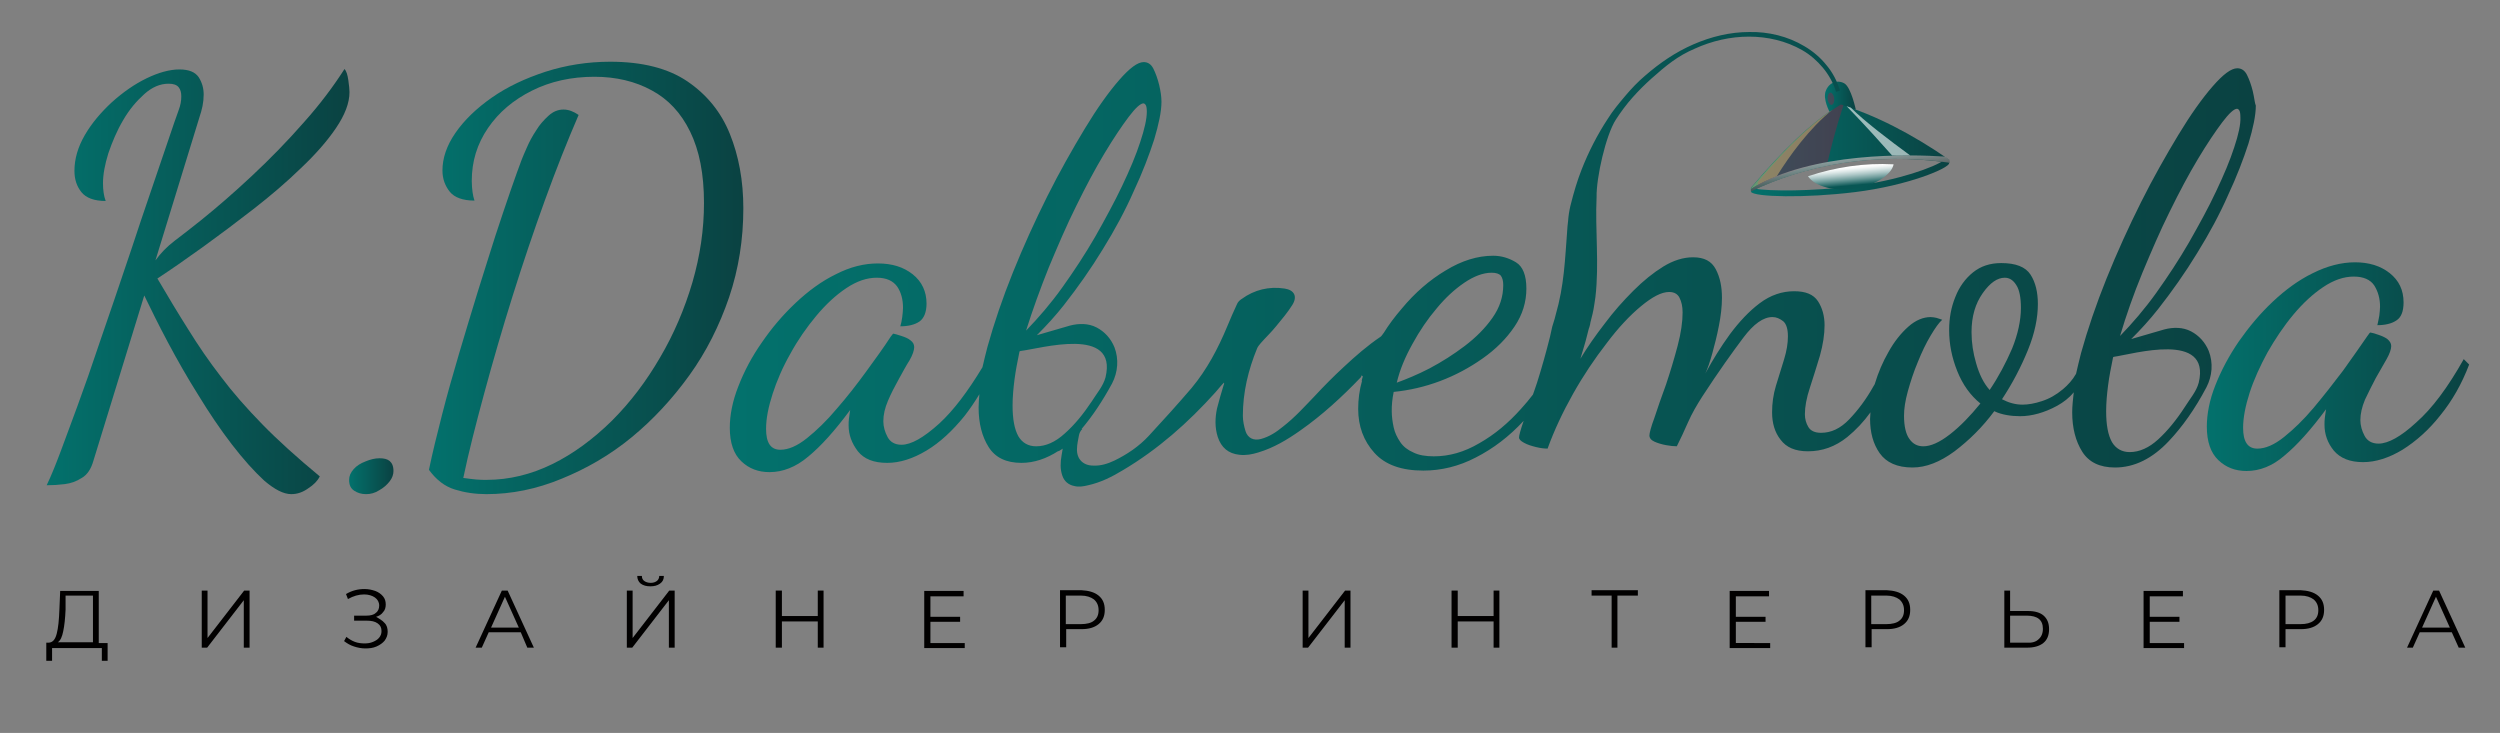
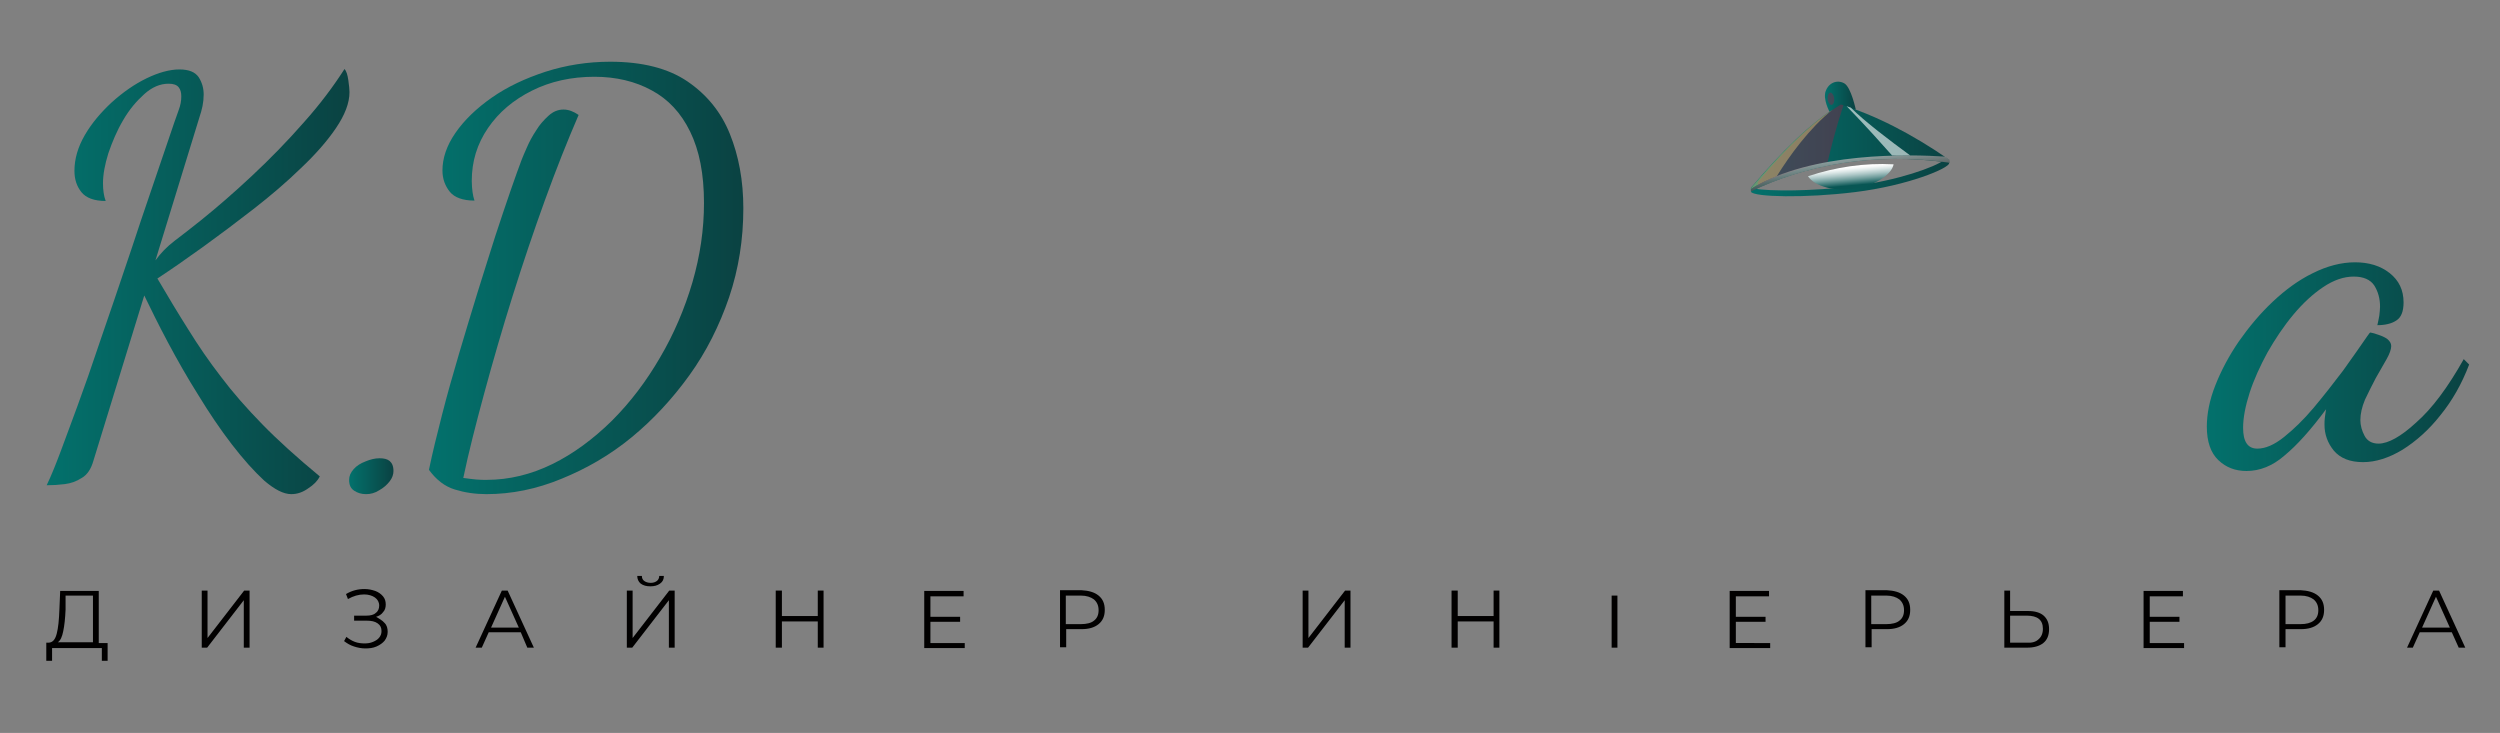
<svg xmlns="http://www.w3.org/2000/svg" version="1.1" id="Слой_1" x="0px" y="0px" viewBox="0 0 648.1 190" style="enable-background:new 0 0 648.1 190;" xml:space="preserve">
  <rect x="0" y="0" width="648.1" height="190" fill="#808080" stroke="none" />
  <style type="text/css">
	.st0{fill:#010000;}
	.st1{fill:url(#SVGID_1_);}
	.st2{fill:url(#SVGID_00000134955411431147126660000001433691765191873922_);}
	.st3{fill:url(#SVGID_00000007421052391949038220000015117203020490891398_);}
	.st4{fill:url(#SVGID_00000044146080242260701200000010183329171142262705_);}
	.st5{fill:url(#SVGID_00000134246535729184926120000006272560047594811265_);}
	.st6{fill:url(#SVGID_00000017510503561231106100000010465063808026468021_);}
	.st7{fill:url(#SVGID_00000089563604495816920980000007016521843618474679_);}
	.st8{fill:url(#SVGID_00000150818190144085498660000012736994106174036135_);}
	.st9{opacity:0.4;fill:#9A1D44;}
	.st10{opacity:0.6;}
	.st11{fill:#FFFFFF;}
	.st12{opacity:0.4;fill:#FFD57A;}
	.st13{opacity:0.79;fill:url(#SVGID_00000155113643453756722170000000003586124501507460_);}
	.st14{fill:url(#SVGID_00000137854178322355416150000013019957516562077864_);}
</style>
  <g>
    <g>
      <path class="st0" d="M27.9,166.6v4.7h-1.5v-3.3H13.5l0,3.3h-1.5l0-4.7h0.7c1-0.1,1.6-0.8,2-2.3c0.4-1.5,0.6-3.6,0.7-6.3l0.2-4.8    h10v13.5H27.9z M16.4,163.6c-0.3,1.5-0.7,2.4-1.4,2.9h9.1v-12.1h-7.1L17,158C16.9,160.3,16.7,162.2,16.4,163.6z" />
      <path class="st0" d="M52.3,153.1h1.5v12.3l9.5-12.3h1.4v14.8h-1.5v-12.3l-9.5,12.3h-1.4V153.1z" />
      <path class="st0" d="M99.7,161.5c0.6,0.6,0.8,1.4,0.8,2.3c0,0.9-0.3,1.6-0.8,2.3c-0.5,0.6-1.2,1.1-2.1,1.5s-1.9,0.5-2.9,0.5    c-1,0-2-0.2-2.9-0.5c-1-0.3-1.8-0.8-2.6-1.4l0.6-1.1c0.6,0.5,1.4,1,2.2,1.3c0.8,0.3,1.7,0.4,2.5,0.4c0.8,0,1.5-0.1,2.2-0.4    c0.7-0.3,1.2-0.6,1.6-1.1c0.4-0.5,0.6-1,0.6-1.7c0-0.9-0.3-1.5-1-2c-0.7-0.5-1.6-0.7-2.9-0.7h-3.2v-1.3H95c1,0,1.9-0.2,2.4-0.7    c0.6-0.4,0.9-1.1,0.9-1.9c0-0.9-0.4-1.6-1.1-2.1c-0.7-0.5-1.7-0.8-2.8-0.8c-0.7,0-1.4,0.1-2.1,0.3c-0.7,0.2-1.4,0.5-2.1,0.9    l-0.5-1.3c1.5-0.9,3.1-1.3,4.8-1.3c1,0,1.9,0.2,2.8,0.5c0.8,0.3,1.5,0.8,2,1.4c0.5,0.6,0.7,1.3,0.7,2.1c0,0.8-0.2,1.5-0.7,2    c-0.4,0.6-1.1,1-1.8,1.2C98.3,160.4,99.1,160.8,99.7,161.5z" />
      <path class="st0" d="M135,163.9h-8.3l-1.8,4h-1.6l6.8-14.8h1.5l6.8,14.8h-1.7L135,163.9z M134.5,162.7l-3.6-8l-3.6,8H134.5z" />
      <path class="st0" d="M162.5,153.1h1.5v12.3l9.5-12.3h1.4v14.8h-1.5v-12.3l-9.5,12.3h-1.4V153.1z M166.1,151.3    c-0.6-0.5-0.9-1.2-0.9-2h1.2c0,0.6,0.2,1,0.6,1.3c0.4,0.3,1,0.5,1.7,0.5c0.7,0,1.2-0.2,1.6-0.5c0.4-0.3,0.6-0.8,0.6-1.3h1.2    c0,0.9-0.3,1.5-1,2s-1.5,0.7-2.5,0.7C167.6,152,166.8,151.8,166.1,151.3z" />
      <path class="st0" d="M213.5,153.1v14.8h-1.5v-6.8h-9.3v6.8h-1.6v-14.8h1.6v6.6h9.3v-6.6H213.5z" />
      <path class="st0" d="M250.1,166.6v1.4h-10.5v-14.8h10.2v1.4h-8.6v5.3h7.7v1.3h-7.7v5.5H250.1z" />
      <path class="st0" d="M284.8,154.4c1.1,0.9,1.6,2.1,1.6,3.7c0,1.6-0.5,2.8-1.6,3.7c-1.1,0.9-2.6,1.3-4.4,1.3h-4v4.7h-1.6v-14.8h5.5    C282.2,153.1,283.7,153.5,284.8,154.4z M283.6,160.9c0.8-0.6,1.2-1.5,1.2-2.7c0-1.2-0.4-2.1-1.2-2.8c-0.8-0.6-1.9-1-3.4-1h-3.9    v7.4h3.9C281.7,161.8,282.9,161.5,283.6,160.9z" />
      <path class="st0" d="M337.7,153.1h1.5v12.3l9.5-12.3h1.4v14.8h-1.5v-12.3l-9.5,12.3h-1.4V153.1z" />
      <path class="st0" d="M388.7,153.1v14.8h-1.5v-6.8h-9.3v6.8h-1.6v-14.8h1.6v6.6h9.3v-6.6H388.7z" />
-       <path class="st0" d="M424.5,154.4h-5.2v13.5h-1.5v-13.5h-5.2v-1.4h12V154.4z" />
+       <path class="st0" d="M424.5,154.4h-5.2v13.5h-1.5v-13.5h-5.2h12V154.4z" />
      <path class="st0" d="M458.9,166.6v1.4h-10.5v-14.8h10.2v1.4H450v5.3h7.7v1.3H450v5.5H458.9z" />
      <path class="st0" d="M493.6,154.4c1.1,0.9,1.6,2.1,1.6,3.7c0,1.6-0.5,2.8-1.6,3.7s-2.6,1.3-4.4,1.3h-4v4.7h-1.6v-14.8h5.5    C491,153.1,492.5,153.5,493.6,154.4z M492.4,160.9c0.8-0.6,1.2-1.5,1.2-2.7c0-1.2-0.4-2.1-1.2-2.8c-0.8-0.6-1.9-1-3.4-1h-3.9v7.4    h3.9C490.5,161.8,491.7,161.5,492.4,160.9z" />
      <path class="st0" d="M529.8,159.6c0.9,0.8,1.4,1.9,1.4,3.5c0,1.6-0.5,2.8-1.5,3.6c-1,0.8-2.4,1.2-4.2,1.2h-5.9v-14.8h1.5v5.3h4.7    C527.5,158.4,528.9,158.8,529.8,159.6z M528.5,165.7c0.7-0.6,1.1-1.5,1.1-2.7c0-2.3-1.4-3.4-4.2-3.4h-4.3v7h4.3    C526.8,166.7,527.8,166.4,528.5,165.7z" />
      <path class="st0" d="M566.2,166.6v1.4h-10.5v-14.8h10.2v1.4h-8.6v5.3h7.7v1.3h-7.7v5.5H566.2z" />
      <path class="st0" d="M600.9,154.4c1.1,0.9,1.6,2.1,1.6,3.7c0,1.6-0.5,2.8-1.6,3.7c-1.1,0.9-2.6,1.3-4.4,1.3h-4v4.7h-1.6v-14.8h5.5    C598.3,153.1,599.8,153.5,600.9,154.4z M599.8,160.9c0.8-0.6,1.2-1.5,1.2-2.7c0-1.2-0.4-2.1-1.2-2.8c-0.8-0.6-1.9-1-3.4-1h-3.9    v7.4h3.9C597.9,161.8,599,161.5,599.8,160.9z" />
      <path class="st0" d="M635.6,163.9h-8.3l-1.8,4H624l6.8-14.8h1.5l6.8,14.8h-1.7L635.6,163.9z M635.1,162.7l-3.6-8l-3.6,8H635.1z" />
    </g>
    <g>
      <g>
        <linearGradient id="SVGID_1_" gradientUnits="userSpaceOnUse" x1="12.065" y1="73.003" x2="90.545" y2="73.003">
          <stop offset="0" style="stop-color:#03716C" />
          <stop offset="1" style="stop-color:#0A4242" />
        </linearGradient>
        <path class="st1" d="M75.5,128.1c-2,0-4.3-1.2-7-3.5c-2.6-2.4-5.4-5.5-8.4-9.4c-3-3.9-5.9-8.2-8.7-12.8     c-2.9-4.6-5.5-9.2-7.9-13.7c-2.4-4.5-4.4-8.6-6.1-12.1l-13.2,42.9c-0.6,2.1-1.6,3.6-3,4.4c-1.4,0.9-2.8,1.4-4.4,1.6     c-1.6,0.2-3.2,0.3-4.7,0.3c1.2-2.5,2.4-5.5,3.6-8.7c1.2-3.3,2.7-7.2,4.4-11.9c1.7-4.6,3.7-10.3,5.9-16.9c2.3-6.6,5-14.6,8.1-23.8     C37.2,55,41,44.2,45.2,31.7c0.3-0.7,0.6-1.8,1.1-3.1c0.5-1.3,0.7-2.5,0.7-3.6c0-1-0.2-1.8-0.7-2.4c-0.5-0.6-1.3-0.9-2.6-0.9     c-2.2,0-4.3,0.9-6.3,2.7c-2,1.8-3.9,4-5.5,6.8c-1.6,2.7-2.8,5.6-3.8,8.5c-0.9,2.9-1.4,5.5-1.4,7.8c0,1.7,0.2,3.3,0.7,4.6     c-3,0-5.1-0.8-6.3-2.3c-1.2-1.5-1.8-3.3-1.8-5.5c0-3.1,0.9-6.2,2.7-9.3c1.8-3.1,4.2-5.9,7-8.5c2.9-2.6,5.9-4.7,9-6.2     c3.1-1.5,6-2.3,8.5-2.3c2.5,0,4.1,0.7,5,2c0.9,1.4,1.3,2.9,1.3,4.5c0,1-0.1,2-0.3,3c-0.2,1-0.5,2-0.8,2.9L40.3,67.5     c1.3-1.8,2.9-3.5,5-5.1c2-1.5,4.3-3.3,6.8-5.3c4.1-3.3,8.5-7.1,13.2-11.5c4.7-4.4,9.2-9,13.4-13.8c4.3-4.8,7.8-9.5,10.6-13.9     c0.5,0.5,0.8,1.5,1,2.9c0.2,1.4,0.3,2.4,0.3,3.1c0,2.8-1.2,5.9-3.5,9.3c-2.3,3.4-5.3,6.8-9.1,10.4c-3.7,3.6-7.8,7.1-12.3,10.6     c-4.5,3.5-8.9,6.8-13.2,9.9c-4.3,3.1-8.2,5.8-11.7,8.1c2.7,4.6,5.4,9.1,8,13.2c2.6,4.2,5.4,8.3,8.5,12.3c3,4,6.6,8.1,10.7,12.3     c4.1,4.2,9.1,8.7,14.9,13.5c-0.6,1.2-1.6,2.2-3,3.1C78.5,127.6,77.1,128.1,75.5,128.1z" />
        <linearGradient id="SVGID_00000026161165164143980980000011089647417065080722_" gradientUnits="userSpaceOnUse" x1="90.545" y1="123.434" x2="102.01" y2="123.434">
          <stop offset="0" style="stop-color:#03716C" />
          <stop offset="1" style="stop-color:#0A4242" />
        </linearGradient>
        <path style="fill:url(#SVGID_00000026161165164143980980000011089647417065080722_);" d="M94.9,128.1c-1.2,0-2.2-0.3-3.1-0.9     c-0.9-0.6-1.3-1.5-1.3-2.8c0-1,0.4-1.9,1.2-2.8c0.8-0.9,1.8-1.5,3.1-2c1.2-0.5,2.4-0.8,3.6-0.8c1.1,0,2,0.2,2.6,0.7     c0.6,0.5,1,1.3,1,2.6c0,0.9-0.3,1.8-1,2.7c-0.7,0.9-1.6,1.7-2.7,2.3C97.2,127.8,96.1,128.1,94.9,128.1z" />
      </g>
      <linearGradient id="SVGID_00000103261526885296441120000004927169080403200413_" gradientUnits="userSpaceOnUse" x1="111.313" y1="72.16" x2="192.657" y2="72.16">
        <stop offset="0" style="stop-color:#03716C" />
        <stop offset="1" style="stop-color:#0A4242" />
      </linearGradient>
      <path style="fill:url(#SVGID_00000103261526885296441120000004927169080403200413_);" d="M126.1,128.1c-2.9,0-5.6-0.4-8.2-1.2    c-2.6-0.8-4.8-2.5-6.7-5.1c0.9-4.4,2.1-9.2,3.4-14.3c1.3-5.1,2.8-10.4,4.4-15.8c1.6-5.4,3.2-10.7,4.8-15.9    c1.6-5.2,3.2-10.1,4.6-14.6c1.5-4.5,2.8-8.5,4-11.9c1.2-3.4,2.1-6,2.8-7.8c0.3-0.7,0.7-1.8,1.4-3.3c0.6-1.4,1.4-2.9,2.4-4.4    c0.9-1.5,2-2.7,3.2-3.8c1.2-1.1,2.5-1.6,3.9-1.6c1.3,0,2.6,0.5,3.9,1.4c-2.9,6.7-5.8,14-8.7,22s-5.7,16.3-8.4,24.9    s-5.1,16.9-7.3,25c-2.2,8.1-4.1,15.5-5.5,22.2c1.3,0.2,2.4,0.3,3.3,0.4c0.9,0.1,1.8,0.1,2.7,0.1c5.9,0,11.6-1.4,17.1-4.1    c5.5-2.7,10.6-6.5,15.4-11.2c4.8-4.8,8.9-10.2,12.5-16.4c3.6-6.1,6.4-12.7,8.4-19.5c2-6.9,3-13.7,3-20.6c0-7.5-1.2-13.6-3.6-18.5    c-2.4-4.9-5.7-8.4-10-10.7c-4.2-2.3-9.2-3.5-14.8-3.5c-6,0-11.4,1.2-16.2,3.6c-4.8,2.4-8.6,5.6-11.4,9.7    c-2.8,4.1-4.2,8.6-4.2,13.7c0,1.1,0.1,2.1,0.2,2.9c0.1,0.8,0.3,1.6,0.5,2.2c-3,0-5.2-0.8-6.4-2.3c-1.2-1.5-1.9-3.3-1.9-5.5    c0-3.2,1.1-6.5,3.4-9.8c2.3-3.3,5.4-6.3,9.4-9.1c4-2.8,8.7-5,13.9-6.7c5.3-1.7,10.9-2.6,16.8-2.6c8.3,0,15,1.7,20,5.1    c5,3.4,8.7,7.9,11,13.6c2.3,5.7,3.5,12.1,3.5,19.3c0,8-1.2,15.7-3.7,23.1c-2.5,7.3-5.9,14.1-10.3,20.2c-4.4,6.1-9.4,11.5-15,16.1    c-5.6,4.6-11.7,8.1-18.1,10.7C139.1,126.8,132.6,128.1,126.1,128.1z" />
      <linearGradient id="SVGID_00000143604250730750956260000010062643544886915996_" gradientUnits="userSpaceOnUse" x1="572.106" y1="95.095" x2="640.285" y2="95.095">
        <stop offset="0" style="stop-color:#03716C" />
        <stop offset="1" style="stop-color:#0A4242" />
      </linearGradient>
      <path style="fill:url(#SVGID_00000143604250730750956260000010062643544886915996_);" d="M582.4,122.1c-2.9,0-5.3-0.9-7.3-2.8    c-2-1.9-3-4.8-3-8.7c0-3.3,0.7-6.9,2.2-10.7c1.5-3.8,3.5-7.6,6.1-11.4c2.6-3.7,5.5-7.2,8.8-10.3c3.3-3.1,6.7-5.6,10.4-7.4    c3.6-1.8,7.3-2.8,10.9-2.8c3.6,0,6.6,0.9,9,2.8c2.4,1.9,3.6,4.4,3.6,7.6c0,2.3-0.6,3.9-1.9,4.7c-1.2,0.8-2.9,1.2-4.9,1.2    c0.2-0.7,0.3-1.5,0.5-2.4c0.1-0.9,0.2-1.7,0.2-2.4c0-2.1-0.5-3.9-1.5-5.5c-1-1.5-2.8-2.3-5.3-2.3c-2.6,0-5.2,0.9-7.9,2.7    c-2.7,1.8-5.3,4.2-7.8,7.2c-2.5,3-4.7,6.3-6.7,9.8c-1.9,3.5-3.5,7-4.6,10.4c-1.1,3.4-1.7,6.5-1.7,9.1c0,3.6,1.2,5.4,3.7,5.4    c2.1,0,4.4-1,6.9-3c2.5-2,5.1-4.5,7.7-7.6c2.6-3.1,5.1-6.3,7.6-9.6c2.4-3.3,4.5-6.4,6.4-9.1c0.4-0.6,0.6-0.8,0.7-0.8    c0.6,0.1,1.3,0.3,2.1,0.6c0.9,0.3,1.6,0.6,2.3,1.1c0.6,0.5,1,1.1,1,1.8c0,0.8-0.4,2-1.2,3.4c-0.8,1.4-1.8,3.1-2.8,4.9    c-1,1.9-1.9,3.7-2.8,5.6c-0.8,1.9-1.2,3.7-1.2,5.3c0,1.4,0.4,2.8,1.1,4.1c0.7,1.3,1.9,2,3.6,2c2.5,0,5.8-1.8,9.8-5.5    c4.1-3.6,8.2-9.1,12.3-16.4l1.4,1.4c-1.9,5-4.4,9.4-7.5,13.2c-3,3.8-6.3,6.7-9.8,8.9c-3.5,2.1-6.9,3.2-10.2,3.2    c-3.4,0-5.9-1-7.6-3c-1.6-2-2.4-4.2-2.4-6.7c0-0.6,0-1.2,0.1-1.9c0.1-0.7,0.2-1.4,0.3-2.1c-4,5.4-7.6,9.4-10.9,12.1    C589.1,120.8,585.8,122.1,582.4,122.1z" />
      <g>
        <g>
          <linearGradient id="SVGID_00000055701615653885802420000003798865133882387375_" gradientUnits="userSpaceOnUse" x1="473.039" y1="25.138" x2="481.057" y2="25.138">
            <stop offset="0" style="stop-color:#03716C" />
            <stop offset="1" style="stop-color:#0A4242" />
          </linearGradient>
          <path style="fill:url(#SVGID_00000055701615653885802420000003798865133882387375_);" d="M478.1,21.6c-1.8-1-4-0.2-4.8,2      c-0.8,2.1,1,5.4,1,5.4l6.8-0.6C481.1,28.5,479.9,22.6,478.1,21.6z" />
          <linearGradient id="SVGID_00000163756863804716032640000004847284854013437831_" gradientUnits="userSpaceOnUse" x1="453.95" y1="46.184" x2="505.413" y2="46.184">
            <stop offset="0" style="stop-color:#03716C" />
            <stop offset="1" style="stop-color:#0A4242" />
          </linearGradient>
          <path style="fill:url(#SVGID_00000163756863804716032640000004847284854013437831_);" d="M504,41.5c-2.4,1.8-11.9,5.3-23.8,6.8      c-10.5,1.3-21.4,1.3-25.5,0.6c-0.6,0.5-0.8,0.8-0.8,0.8c0.7,1.4,14.1,1.7,27,0.1c13.8-1.7,24.4-6.2,24.4-7.5      C505.4,42.2,504.9,41.9,504,41.5z" />
          <linearGradient id="SVGID_00000040565624733013237880000007530660955326459536_" gradientUnits="userSpaceOnUse" x1="473.9" y1="131.175" x2="470.956" y2="115.992" gradientTransform="matrix(0.995 9.776635e-02 -9.528095e-02 0.97 21.631 -120.286)">
            <stop offset="0.347" style="stop-color:#085654" />
            <stop offset="0.37" style="stop-color:#206665" />
            <stop offset="0.453" style="stop-color:#6E9C9B" />
            <stop offset="0.527" style="stop-color:#ACC6C6" />
            <stop offset="0.589" style="stop-color:#D9E5E5" />
            <stop offset="0.636" style="stop-color:#F5F8F8" />
            <stop offset="0.664" style="stop-color:#FFFFFF" />
          </linearGradient>
          <path style="fill:url(#SVGID_00000040565624733013237880000007530660955326459536_);" d="M468.7,45.7c1.9,2.8,7.4,4,12.3,3.2      c5-0.8,9.4-3.6,9.9-6.3C483.3,42.2,475.9,43.3,468.7,45.7z" />
          <linearGradient id="SVGID_00000004506902117011386130000015805168708782213256_" gradientUnits="userSpaceOnUse" x1="453.919" y1="38.373" x2="505.413" y2="38.373">
            <stop offset="0" style="stop-color:#03716C" />
            <stop offset="1" style="stop-color:#0A4242" />
          </linearGradient>
          <path style="fill:url(#SVGID_00000004506902117011386130000015805168708782213256_);" d="M505.3,41.4      c-9.5-6.6-19.4-11.7-28.2-14.3c-7.7,4.6-15.4,12.4-23.2,21.6c0,0.2,0,0.7,0,0.9c13.7-6.6,31.4-10.3,51.5-7.4L505.3,41.4z" />
          <path class="st9" d="M477.9,27.3c-0.2-0.1-0.5-0.2-0.7-0.2c-7.1,4.3-14.3,11.5-21.5,20.1c0,0.2,0,0.6,0,0.9      c5.4-2.6,11.4-4.7,18.1-6.1C475.9,33,477.6,28.3,477.9,27.3z" />
          <g class="st10">
            <path class="st11" d="M495.2,40.3c-5.2-3.8-11.8-8.8-15.4-12.4c-0.4-0.1-0.8-0.3-1.1-0.4c5.6,5.8,9.3,10,11.8,12.8       C492.1,40.4,493.7,40.3,495.2,40.3z" />
          </g>
          <path class="st12" d="M453.9,49c2.1-1.3,4.3-2.4,6.7-3.3c3.3-5.3,8.4-12.4,14.5-17.3c-7.1,4.7-14.1,12-21.2,20.4      c0,0.1,0,0.3,0,0.4C453.9,49.1,453.9,49,453.9,49z" />
          <linearGradient id="SVGID_00000080922655853797475720000006841213203914825903_" gradientUnits="userSpaceOnUse" x1="473.743" y1="140.244" x2="470.579" y2="125.565" gradientTransform="matrix(0.995 0.104 -0.104 0.995 23.793 -137.342)">
            <stop offset="0" style="stop-color:#000000" />
            <stop offset="1" style="stop-color:#FFFFFF" />
          </linearGradient>
          <path style="opacity:0.79;fill:url(#SVGID_00000080922655853797475720000006841213203914825903_);" d="M454,49.6      c13.7-6.6,31.4-10.3,51.5-7.4l-0.1-0.8c-0.4-0.3-0.8-0.5-1.1-0.8c-9.3-0.6-34.6-1.3-50.3,8.3C453.9,49.2,453.9,49.5,454,49.6z" />
          <path class="st9" d="M475.5,25.5c-0.1-0.9-0.6-1.5-1-1.5c-0.5,0.1-0.8,0.8-0.7,1.7c0.1,0.9,0.6,1.5,1,1.5      C475.3,27.1,475.6,26.4,475.5,25.5z" />
        </g>
        <linearGradient id="SVGID_00000076570742549173917810000003004483628955163278_" gradientUnits="userSpaceOnUse" x1="189.054" y1="67.37" x2="584.54" y2="67.37">
          <stop offset="0" style="stop-color:#03716C" />
          <stop offset="1" style="stop-color:#0A4242" />
        </linearGradient>
-         <path style="fill:url(#SVGID_00000076570742549173917810000003004483628955163278_);" d="M584,23.6c-0.4-1.6-0.9-3-1.5-4.2     c-0.6-1.2-1.5-1.7-2.5-1.7c-1.6,0-3.7,1.6-6.4,4.7c-2.7,3.1-5.7,7.3-8.9,12.6c-3.2,5.3-6.5,11.1-9.7,17.5     c-3.2,6.4-6.2,13-8.9,19.7c-2.7,6.7-4.9,13.2-6.6,19.3c-0.5,1.9-0.9,3.7-1.3,5.4c-0.9,1.6-2.1,2.9-3.4,4     c-1.8,1.5-3.6,2.5-5.5,3.1c-1.8,0.6-3.5,0.9-5,0.9c-1.8,0-3.6-0.5-5.3-1.4c2.7-4.1,4.9-8.3,6.7-12.7c1.8-4.4,2.6-8.4,2.6-12     c0-3-0.6-5.6-1.9-7.6c-1.3-2-3.8-3-7.6-3c-2.9,0-5.3,0.8-7.3,2.4c-2,1.6-3.6,3.8-4.6,6.4c-1.1,2.7-1.6,5.5-1.6,8.6     c0,3.6,0.7,7.1,2.1,10.6c1.4,3.5,3.4,6.3,6,8.4c-2.6,3.2-5.2,5.9-7.9,8c-2.7,2.1-5,3.1-6.9,3.1c-1.5,0-2.7-0.6-3.6-1.9     c-0.9-1.2-1.4-3.3-1.4-6c0-1.8,0.3-3.9,1-6.4c0.7-2.5,1.5-5,2.6-7.6c1-2.5,2.1-4.8,3.3-6.8c1.2-2,2.1-3.3,3-4.1     c-0.5-0.2-0.9-0.3-1.5-0.5c-0.5-0.1-1-0.2-1.5-0.2c-1.9,0-3.9,0.8-5.8,2.5c-1.9,1.7-3.6,3.8-5.1,6.5c-1.5,2.6-2.7,5.4-3.6,8.4     c-0.1,0.2-0.2,0.3-0.3,0.5c-1.9,3.4-4,6.2-6.3,8.6c-2.3,2.4-4.7,3.5-7.3,3.5c-1.6,0-2.7-0.5-3.3-1.5c-0.6-1-0.9-2.1-0.9-3.3     c0-1.9,0.4-4.2,1.3-6.9c0.9-2.7,1.7-5.4,2.6-8.3c0.8-2.9,1.2-5.5,1.2-7.9c0-2.4-0.6-4.5-1.7-6.2c-1.2-1.8-3.2-2.6-6.2-2.6     c-3.1,0-6.1,1-8.9,3.1c-2.8,2.1-5.3,4.8-7.7,8c-2.4,3.3-4.5,6.7-6.4,10.2c0.6-1.3,1.2-3,1.8-5.2c0.6-2.2,1.2-4.5,1.7-7.1     c0.5-2.5,0.8-5,0.8-7.3c0-2.9-0.5-5.3-1.6-7.4c-1.1-2.1-3-3.1-5.9-3.1c-2.5,0-5.1,0.8-7.7,2.4c-2.6,1.6-5.2,3.7-7.8,6.3     c-2.6,2.6-5.1,5.4-7.4,8.5c-2.4,3.1-4.5,6.1-6.3,9.1c0.8-2.8,1.2-3.8,1.8-6.3c0.2-0.7,0.4-1.7,0.5-1.8c0.4-1.3,0.2-1,0.3-1.3     c0.4-1.5,0.8-3.1,1-4.6c0.1-0.8,0.2-1.4,0.3-2c1-8.6-0.1-17.3,0.3-25.9c-0.1-5,2.4-16.1,5-20.1c1.3-2,2.7-3.9,4.3-5.7     c1.6-1.8,3.2-3.4,5-5c3.6-3.2,6.7-5.8,11.2-7.7c4.4-2,9.2-3.1,14-3.1c4.8,0,9.6,1.1,13.8,3.5c2.1,1.2,3.9,2.8,5.4,4.6     c1.5,1.8,2.7,4,3.4,6.2l1-0.3c-0.7-2.4-1.9-4.7-3.5-6.6c-1.6-2-3.5-3.6-5.7-4.9c-4.3-2.6-9.4-3.8-14.3-3.7c-5,0-9.9,1.2-14.5,3.2     c-4.6,2-8.7,4.8-12.5,8.1c-1.9,1.6-3.6,3.4-5.2,5.3c-1.6,1.9-3.2,3.8-4.5,5.9c-2.7,4.1-5,8.6-6.8,13.2c-1.1,2.8-2,5.8-2.9,9.4     c-0.3,1.3-0.5,2.6-0.6,4c-0.1,0.8-0.2,1.8-0.2,2.1c-0.6,7.9-0.8,14.5-3,22.1c-0.1,0.6-0.3,1.1-0.9,3.1c-0.2,0.9-0.4,1.8-0.6,2.7     c-1,4-2.1,7.9-3.3,11.7c-0.4,1.1-0.7,2.2-1.1,3.2c-1,1.3-2,2.5-3.1,3.7c-3.3,3.7-6.9,6.7-10.8,8.9c-3.9,2.3-7.8,3.4-11.8,3.4     c-2.1,0-3.9-0.3-5.3-1c-1.4-0.6-2.6-1.5-3.4-2.7c-0.8-1.2-1.4-2.4-1.7-3.8c-0.3-1.4-0.5-2.8-0.5-4.2c0-0.7,0-1.5,0.1-2.4     c0.1-0.8,0.2-1.7,0.4-2.6c4-0.4,8-1.3,12-2.8c4-1.5,7.7-3.5,11.1-5.9c3.4-2.4,6.1-5.1,8.2-8.2c2.1-3.1,3.1-6.4,3.1-9.9     c0-3.4-0.9-5.7-2.7-6.8c-1.8-1.1-3.8-1.7-5.9-1.7c-4.1,0-8.2,1.3-12.3,3.8c-4.2,2.5-8,5.8-11.4,9.9c-1.8,2.1-3.4,4.2-4.8,6.5     c0,0,0,0,0-0.1c0,0.1-0.1,0.1-0.1,0.2c-0.2,0.2-0.3,0.5-0.6,0.7c-3.4,2.3-6.5,5-9.5,7.8c-2.6,2.4-5.1,4.9-7.5,7.5     c-2.7,2.8-5.2,5.6-8.3,8c-1.7,1.4-3.5,2.6-5.7,3.2c-1.9,0.5-3.4-0.2-4-2c-0.4-1.3-0.7-2.7-0.7-4c0-6.1,1.4-11.9,3.7-17.5     c0.2-0.5,0.6-0.9,0.9-1.3c1.3-1.5,2.8-2.9,4-4.4c1.5-1.8,3-3.6,4.2-5.5c1.4-2.2,0.6-3.9-2-4.3c-4-0.6-7.8,0.3-11.1,2.7     c-0.5,0.3-1,0.8-1.2,1.3c-0.9,1.9-1.7,3.8-2.5,5.7c-2.4,5.8-5.3,11.3-9.3,16.1c-3.6,4.2-7.3,8.3-11.1,12.4     c-2.5,2.7-5.6,4.8-8.9,6.4c-1.7,0.8-3.5,1.4-5.5,1.3c-2.6,0-4.3-1.7-4.2-4.3c0-1.2,0.3-2.3,0.5-3.5c0.1-0.6,0.4-1.2,0.8-1.6     c0,0,0.1-0.1,0.1-0.1c-0.1,0-0.1,0-0.2,0c2.8-3.3,5.4-7.2,7.9-11.8c1.5-2.9,1.8-6.3,0.6-9.4c-0.9-2.2-2.5-4-4.6-5.1     c-2.1-1.1-4.6-1.1-6.9-0.5l-8.6,2.5c2.4-2.4,4.8-5,7-7.8c3.6-4.6,7-9.4,10.1-14.5c3.1-5,5.8-10,8-15c2.3-4.9,4-9.4,5.3-13.4     c1.2-4,1.9-7.3,1.9-9.8c0-1.3-0.2-2.7-0.6-4.4c-0.4-1.6-0.9-3-1.5-4.2c-0.6-1.2-1.5-1.7-2.5-1.7c-1.6,0-3.7,1.6-6.4,4.7     c-2.7,3.1-5.7,7.3-8.9,12.6c-3.2,5.3-6.5,11.1-9.7,17.5c-3.2,6.4-6.2,13-8.9,19.7c-2.7,6.7-4.9,13.2-6.6,19.3     c-0.5,1.9-0.9,3.6-1.3,5.3c-3.8,6.3-7.5,11.2-11.2,14.6c-4.1,3.7-7.3,5.5-9.8,5.5c-1.7,0-2.9-0.7-3.6-2c-0.7-1.3-1.1-2.7-1.1-4.1     c0-1.7,0.4-3.4,1.2-5.3c0.8-1.9,1.8-3.8,2.8-5.6c1-1.8,1.9-3.5,2.8-4.9c0.8-1.4,1.2-2.6,1.2-3.4c0-0.7-0.3-1.3-1-1.8     c-0.6-0.5-1.4-0.8-2.3-1.1c-0.9-0.3-1.6-0.5-2.1-0.6c-0.1,0-0.3,0.3-0.7,0.8c-1.8,2.8-4,5.8-6.4,9.1c-2.4,3.3-4.9,6.5-7.6,9.6     c-2.6,3.1-5.2,5.6-7.7,7.6c-2.5,2-4.8,3-6.9,3c-2.5,0-3.7-1.8-3.7-5.4c0-2.7,0.6-5.7,1.7-9.1c1.1-3.4,2.6-6.9,4.6-10.4     c1.9-3.5,4.2-6.8,6.7-9.8c2.5-3,5.1-5.4,7.8-7.2c2.7-1.8,5.3-2.7,7.9-2.7c2.5,0,4.2,0.8,5.3,2.3c1,1.5,1.5,3.3,1.5,5.5     c0,0.7-0.1,1.5-0.2,2.4c-0.1,0.9-0.3,1.7-0.5,2.4c2,0,3.7-0.4,4.9-1.2c1.2-0.8,1.9-2.4,1.9-4.7c0-3.1-1.2-5.7-3.6-7.6     c-2.4-1.9-5.4-2.8-9-2.8s-7.2,0.9-10.9,2.8c-3.7,1.8-7.1,4.3-10.4,7.4c-3.3,3.1-6.2,6.5-8.8,10.3c-2.6,3.7-4.6,7.5-6.1,11.4     c-1.5,3.8-2.2,7.4-2.2,10.7c0,3.9,1,6.8,3,8.7c2,1.9,4.4,2.8,7.3,2.8c3.4,0,6.8-1.3,10-4c3.3-2.7,6.9-6.7,10.9-12.1     c-0.1,0.7-0.2,1.5-0.3,2.1c-0.1,0.7-0.1,1.3-0.1,1.9c0,2.4,0.8,4.6,2.4,6.7c1.6,2,4.1,3,7.6,3c3.3,0,6.7-1.1,10.2-3.2     c3.5-2.1,6.7-5.1,9.8-8.9c1.4-1.8,2.7-3.7,3.9-5.7c-0.1,1.2-0.2,2.4-0.2,3.5c0,4.1,0.9,7.5,2.6,10.2c1.7,2.7,4.5,4.1,8.5,4.1     c3.3,0,6.5-1.1,9.6-3.1c0,0,0,0.1,0,0.1c0.2-0.1,0.3-0.2,0.5-0.3c0.2-0.1,0.3-0.2,0.6-0.4c-0.1,0.7-0.2,1.3-0.3,1.8     c-0.3,1.7-0.4,3.5,0.2,5.2c0.5,1.5,1.6,2.4,3.1,2.7c1.2,0.3,2.4,0.1,3.6-0.2c3.2-0.7,6.2-2.2,9-3.9c9.1-5.4,16.9-12.3,24-20.2     c0.7-0.8,1.4-1.7,2.2-2.5c0.1,0.3,0,0.5-0.1,0.7c-0.6,2-1.2,4-1.7,6c-0.5,2.4-0.6,4.9,0.2,7.4c0.9,2.7,2.7,4.3,5.6,4.6     c1.7,0.2,3.3-0.1,4.9-0.6c4-1.2,7.5-3.3,10.9-5.7c5.7-4,10.8-8.7,15.6-13.7c0.2-0.2,0.2-0.4,0.3-0.6c0.2,0.2,0.3,0.3,0.3,0.3     c-0.1,0.2-0.1,0.5-0.2,0.7c0,0.2-0.1,0.3-0.1,0.5c0,0,0.1-0.1,0.1-0.1c-0.7,2.5-1,4.9-1,7.3c0,4.5,1.4,8.3,4.2,11.4     c2.8,3.1,7,4.6,12.7,4.6c4.6,0,9.2-1.1,13.6-3.4c4.5-2.3,8.6-5.4,12.4-9.5c-0.8,2.3-1.2,3.8-1.2,4.3c0,0.5,0.4,0.9,1.3,1.4     c0.9,0.5,1.9,0.8,3.1,1.1c1.2,0.3,2.2,0.4,3,0.4c1.7-4.7,3.9-9.4,6.6-14.2c2.7-4.8,5.6-9.1,8.7-13.1c3-4,6-7.2,8.9-9.6     c2.9-2.4,5.3-3.7,7.3-3.7c1.3,0,2.2,0.5,2.7,1.5c0.5,1,0.8,2.2,0.8,3.8c0,2.4-0.4,5.3-1.3,8.7c-0.9,3.4-1.9,6.7-3,10     c-1.2,3.3-2.2,6.1-3,8.6c-0.9,2.4-1.3,4-1.3,4.6c0,0.6,0.4,1.2,1.3,1.6c0.9,0.4,1.9,0.7,3,0.9c1.1,0.2,2,0.3,2.8,0.3     c0.9-1.8,1.9-3.9,2.9-6.2c1-2.3,2.3-4.5,3.7-6.7c4.3-6.6,7.9-11.6,10.6-15.2c2.7-3.6,5.2-5.4,7.6-5.4c1,0,1.9,0.4,2.8,1.1     c0.8,0.7,1.2,2,1.2,3.9c0,1.8-0.3,3.7-1,6c-0.7,2.2-1.4,4.5-2.1,6.8c-0.7,2.3-1,4.6-1,6.9c0,2.8,0.7,5.2,2.2,7.1     c1.5,2,3.8,3,7.1,3c3.7,0,7.1-1.2,10.2-3.7c2.2-1.8,4.2-3.9,6-6.4c0,0.6-0.1,1.2-0.1,1.7c0,3.5,0.8,6.5,2.5,8.9     c1.7,2.4,4.5,3.7,8.5,3.7c3.5,0,7.1-1.4,10.9-4.2c3.7-2.8,7.2-6.2,10.3-10.4c1,0.5,2.1,0.8,3.2,1c1.1,0.2,2.3,0.3,3.5,0.3     c3,0,6.3-0.9,9.6-2.7c1.6-0.9,3.1-2,4.3-3.5c-0.2,1.8-0.4,3.6-0.4,5.2c0,4.1,0.9,7.5,2.6,10.2c1.7,2.7,4.5,4.1,8.5,4.1     c5,0,9.7-2.3,14-6.9c3.4-3.6,6.7-8.2,9.7-13.9c1.5-2.9,1.8-6.3,0.6-9.4c-0.9-2.2-2.5-4-4.6-5.1c-2.1-1.1-4.6-1.1-6.9-0.5     l-8.6,2.5c2.4-2.4,4.8-5,7-7.8c3.6-4.6,7-9.4,10.1-14.5c3.1-5,5.8-10,8-15c2.3-4.9,4-9.4,5.3-13.4c1.2-4,1.9-7.3,1.9-9.8     C584.5,26.7,584.4,25.2,584,23.6z M366.2,89.1c1.8-3.3,3.9-6.4,6.2-9.1c2.3-2.8,4.7-5,7.2-6.7c2.5-1.7,4.9-2.6,7.1-2.6     c1.2,0,2,0.3,2.4,0.8c0.4,0.6,0.6,1.3,0.6,2.4c0,3-0.9,5.8-2.8,8.5c-1.9,2.7-4.3,5.1-7.2,7.3c-2.9,2.2-5.9,4.1-9.1,5.8     c-3.1,1.6-6,2.8-8.5,3.7C362.9,95.8,364.3,92.5,366.2,89.1z M271.9,69.3c2.3-5.5,4.6-10.9,7.1-15.9c2.5-5.1,4.9-9.6,7.3-13.6     c2.4-4,4.5-7.1,6.3-9.5c1.8-2.4,3.1-3.5,3.8-3.5c0.2,0,0.4,0.1,0.6,0.4c0.2,0.3,0.3,0.9,0.3,1.8c0,1.8-0.6,4.5-1.7,7.8     c-1.1,3.4-2.7,7.2-4.7,11.4c-2,4.2-4.4,8.6-7,13.2c-2.6,4.5-5.5,8.9-8.5,13.1c-3,4.2-6.2,7.9-9.4,11.2     C267.7,80.3,269.7,74.8,271.9,69.3z M276,112.4c-2.4,2.2-4.9,3.3-7.4,3.3c-2,0-3.6-0.9-4.6-2.6c-1-1.8-1.5-4.4-1.5-8     c0-2.1,0.2-4.4,0.5-6.7c0.3-2.4,0.8-4.8,1.3-7.3c0.1,0,0.1-0.1,0.2-0.1c5.2-0.6,25.3-6.6,22.1,6.8c-0.6,2.3-2.3,4.2-3.6,6.3     C280.8,107.4,278.5,110.2,276,112.4z M515.8,101.1c-1.6-1.8-2.7-4.1-3.5-6.9c-0.8-2.7-1.2-5.4-1.2-8.1c0-4.1,1-7.4,2.9-10.1     c1.9-2.7,3.8-4,5.7-4c1.2,0,2.2,0.6,3,1.9c0.8,1.2,1.2,3.2,1.2,5.9c0,3.3-0.8,6.9-2.3,10.6C520,94.1,518.1,97.7,515.8,101.1z      M570,99.2c-0.6,2.3-2.3,4.2-3.6,6.3c-2.2,3.4-4.5,6.2-6.9,8.4c-2.4,2.2-4.9,3.3-7.4,3.3c-2,0-3.6-0.9-4.6-2.6     c-1-1.8-1.5-4.4-1.5-8c0-2.1,0.2-4.4,0.5-6.7c0.3-2.4,0.8-4.8,1.3-7.3c0.1,0,0.1-0.1,0.2-0.1C553,91.8,573.2,85.8,570,99.2z      M579.2,38.2c-1.1,3.4-2.7,7.2-4.7,11.4c-2,4.3-4.4,8.6-7,13.2c-2.6,4.5-5.5,8.9-8.5,13.1c-3,4.2-6.2,7.9-9.4,11.2     c1.6-5.4,3.5-10.8,5.8-16.4c2.3-5.5,4.6-10.9,7.1-15.9c2.5-5.1,4.9-9.6,7.3-13.6c2.4-4,4.5-7.1,6.3-9.5c1.8-2.4,3.1-3.5,3.8-3.5     c0.2,0,0.4,0.1,0.6,0.4c0.2,0.3,0.3,0.9,0.3,1.8C580.9,32.2,580.3,34.9,579.2,38.2z" />
      </g>
    </g>
  </g>
</svg>